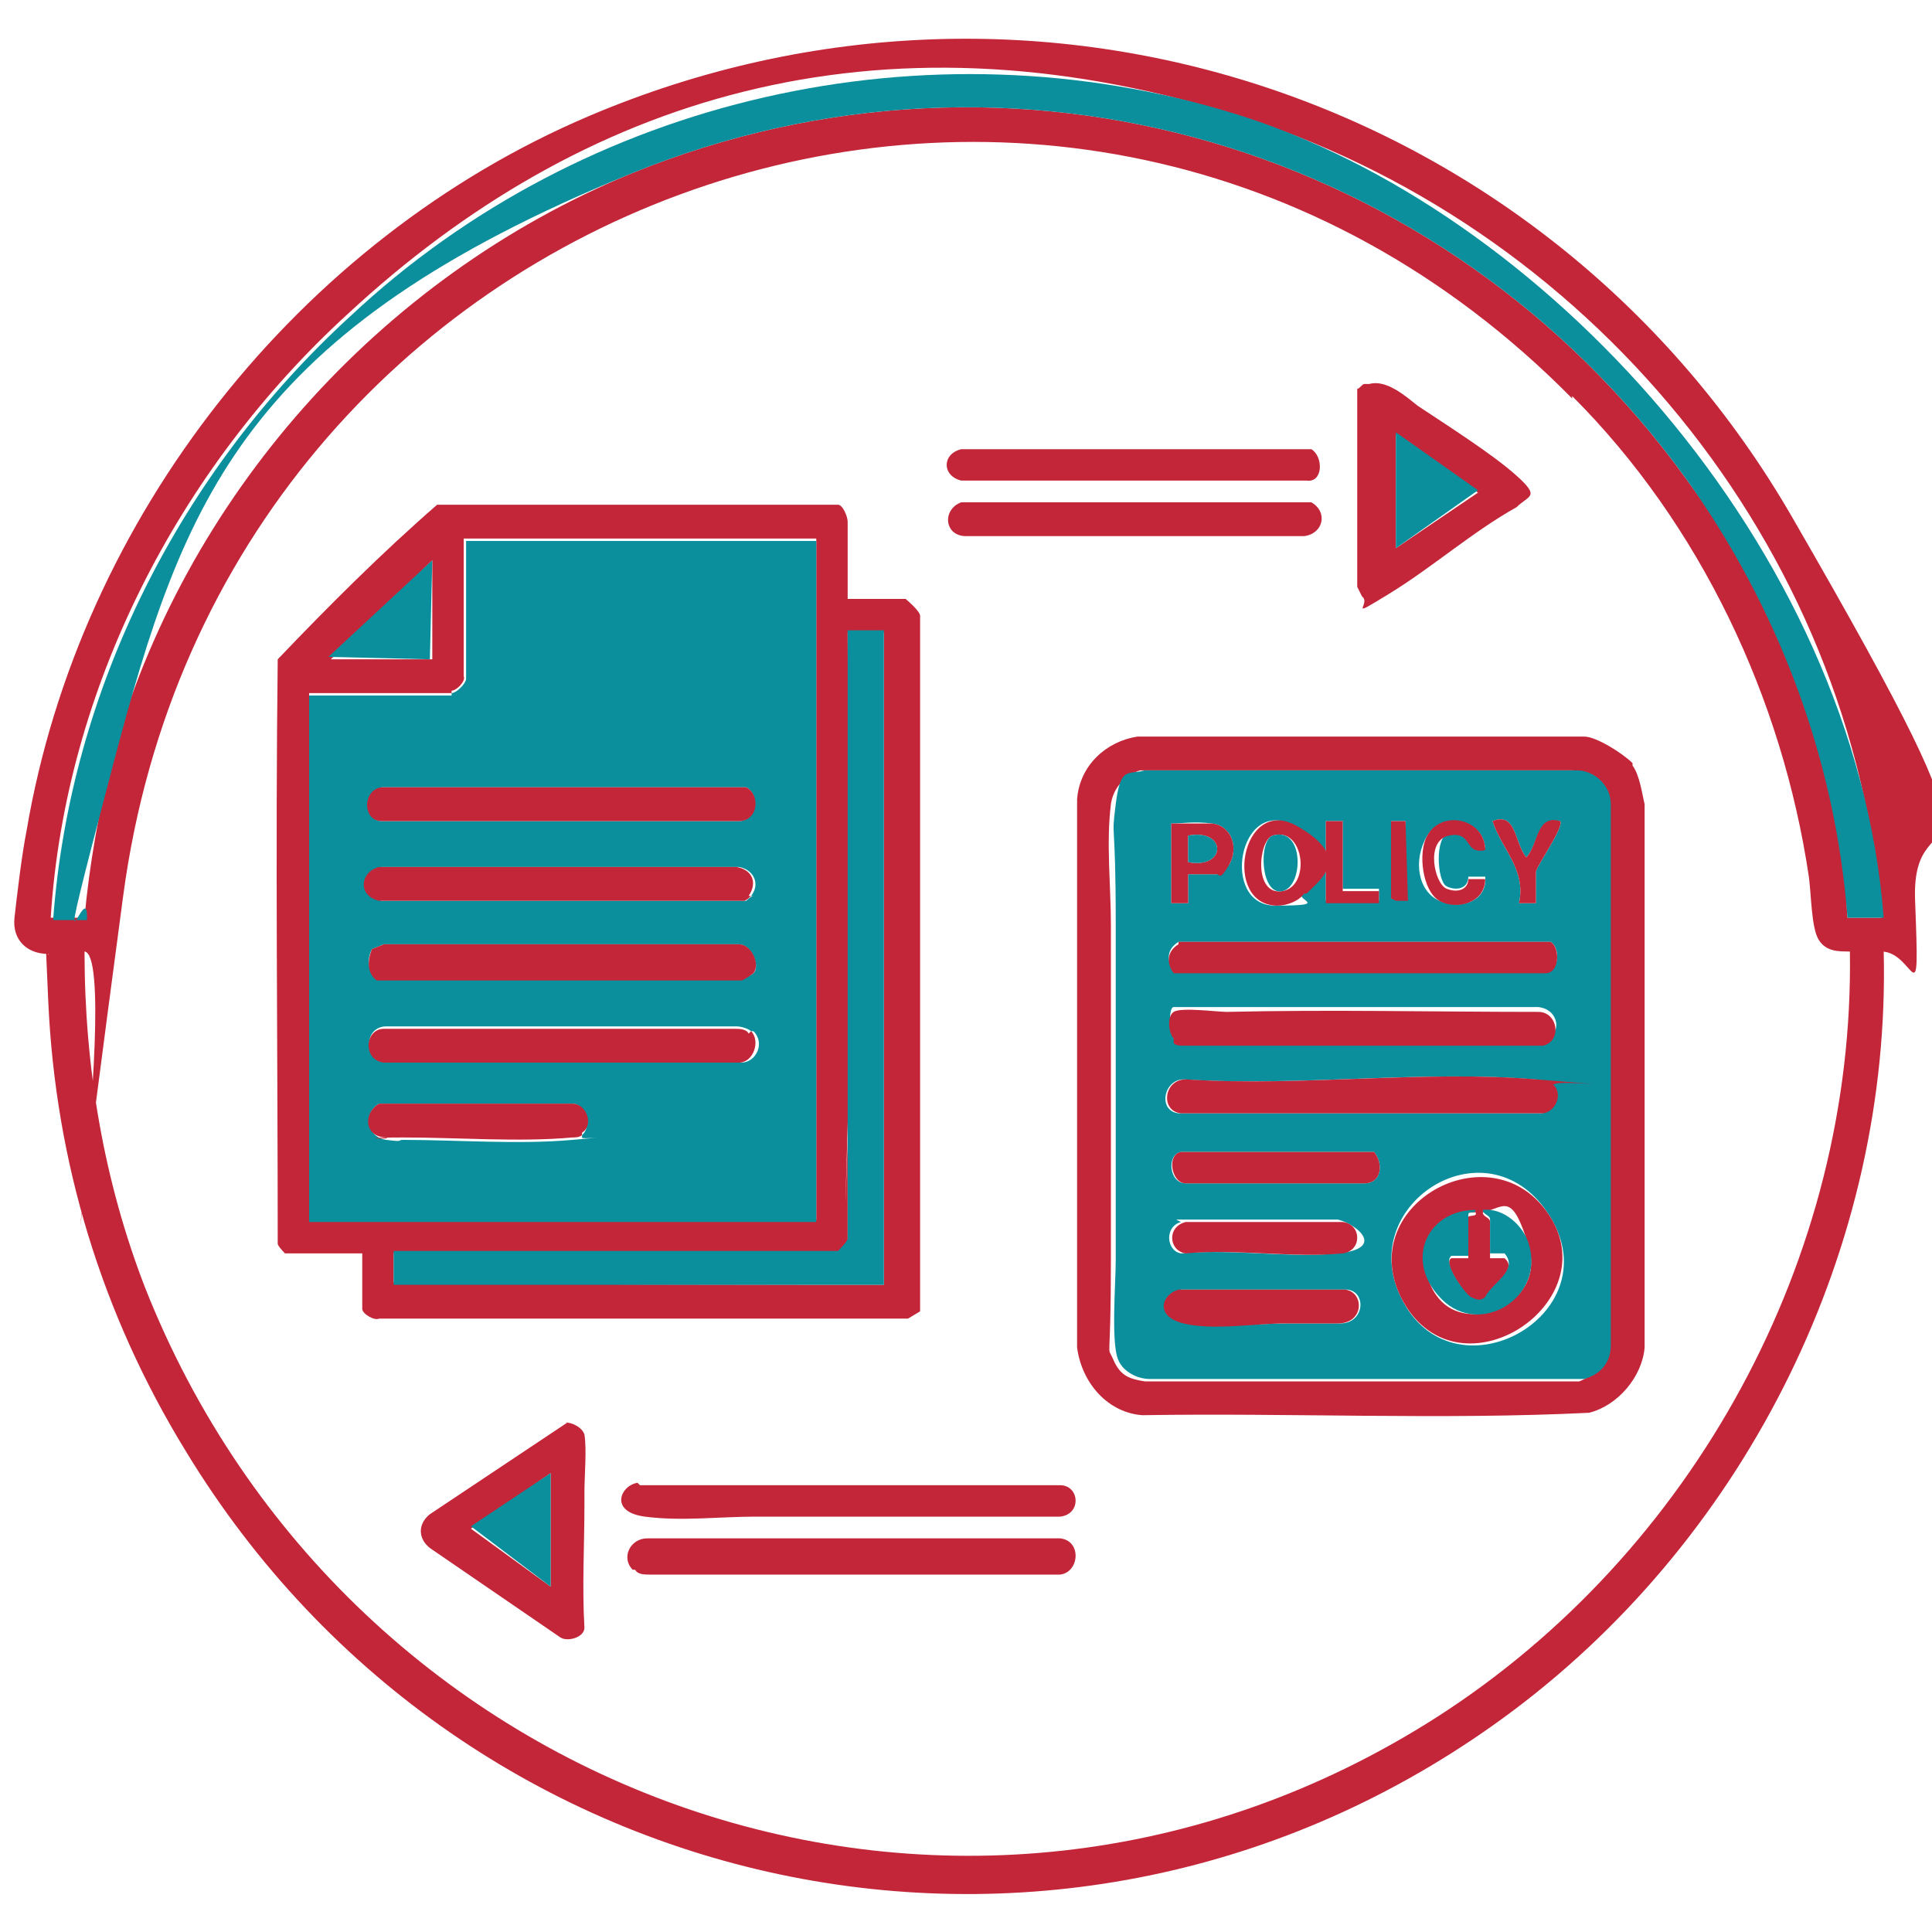
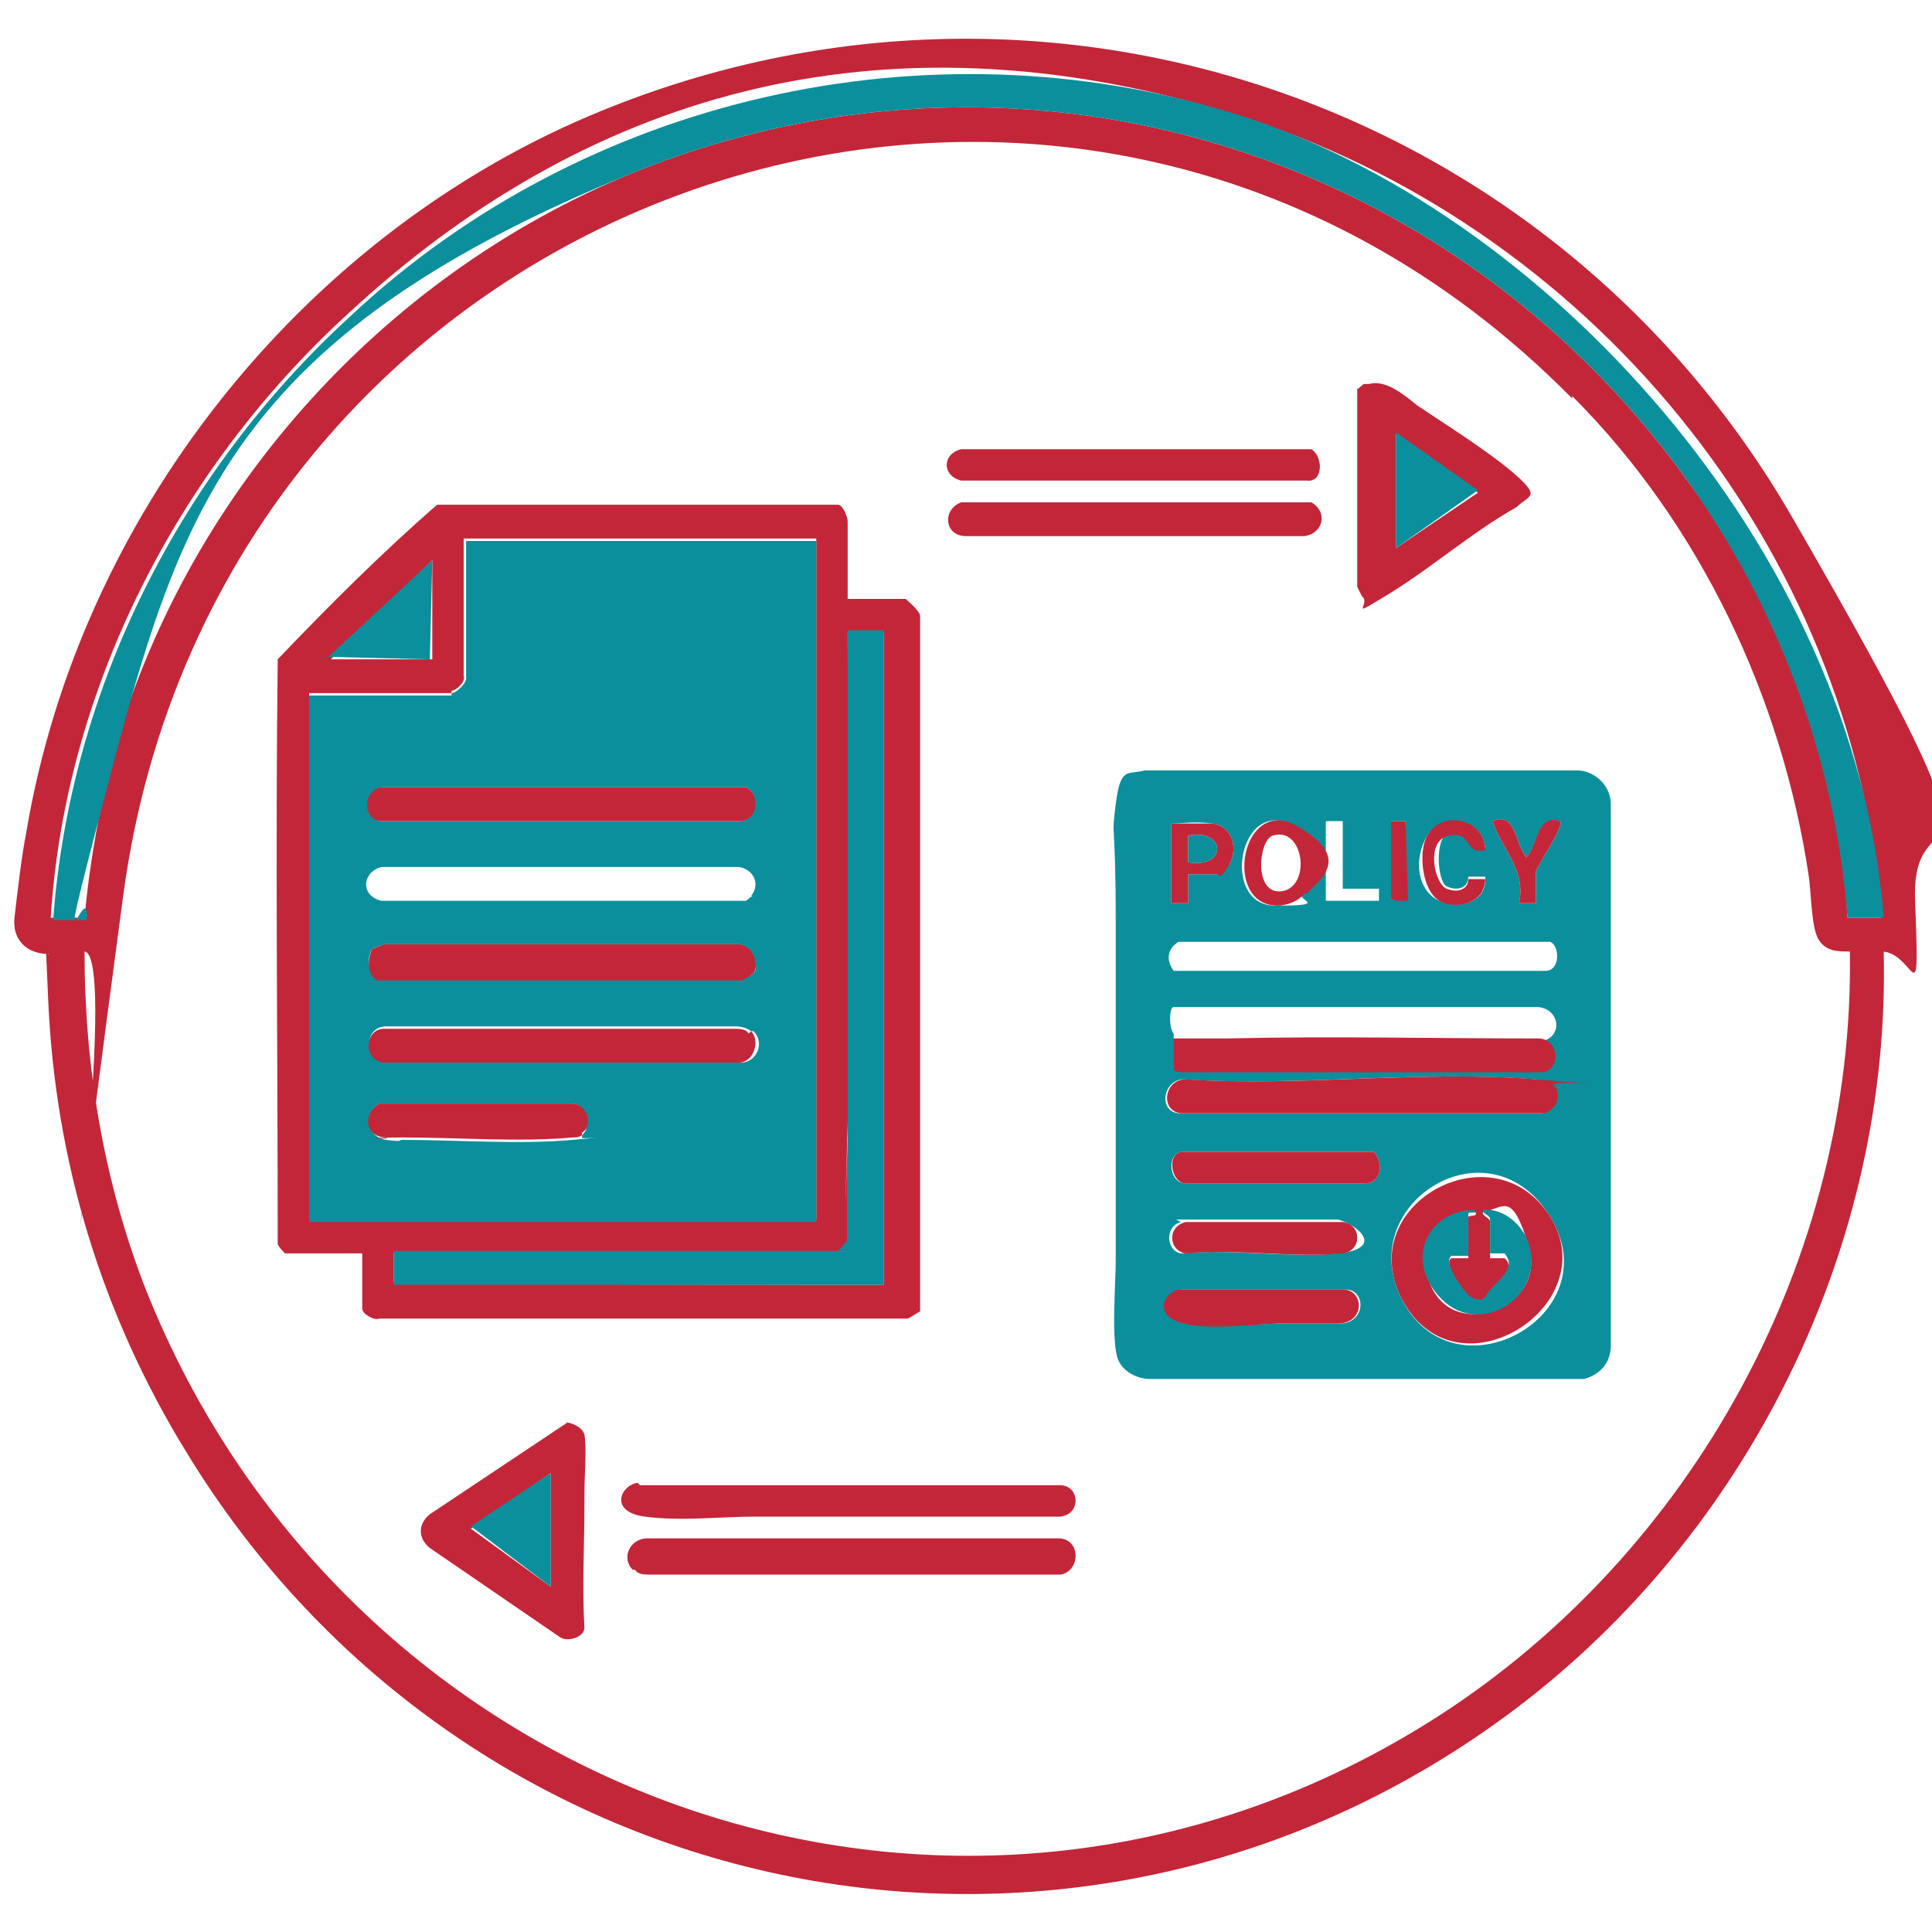
<svg xmlns="http://www.w3.org/2000/svg" id="Layer_1" version="1.1" viewBox="0 0 80 80">
  <defs>
    <style>
      .st0 {
        fill: #c32639;
      }

      .st1 {
        fill: #0b8f9c;
      }
    </style>
  </defs>
  <path class="st0" d="M78,39.4c.3,12.2-5.6,24.1-15.3,31.4-18.1,13.6-43.4,8.4-55-10.7-3.5-5.7-5.4-12-5.7-18.6s0-1.3,0-2c-.9,0-1.5-.6-1.4-1.5s.3-2.6.5-3.6C3.3,21.4,12.4,9.9,24.4,4.8c18.6-7.9,39.8-.7,49.8,16.6s4.9,10.8,5.1,15.9,0,2.1-1.4,2.1ZM77.9,38c-1.1-15.4-12.2-28.8-26.9-33.3s-26.9-.7-36.6,8.3c-7,6.4-11.7,15.5-12.3,25h1.4c.2-2.2.6-4.4,1.1-6.5C7.6,20.6,15.7,11.5,26.1,7.2c15.9-6.5,33.7-1.2,43.7,12.6s6.2,11.7,6.7,18.2h1.4ZM65.1,16.5C44.1-4.8,9,7.9,5.1,37.1s.1,2.5-1.6,2.3c0,4.8.8,9.5,2.5,13.9,8.4,21.3,33.8,30.4,53.5,17.8,10.6-6.8,17.3-19,17.1-31.7-.5,0-1,0-1.3-.5s-.3-1.9-.4-2.6c-1.1-7.4-4.5-14.6-9.8-19.9Z" />
  <path class="st1" d="M77.9,38h-1.4c-.5-6.6-2.9-12.9-6.7-18.2C59.8,6,42,.7,26.1,7.2S7.6,20.6,4.7,31.6s-1,4.3-1.1,6.5h-1.4c.7-9.6,5.3-18.6,12.3-25C24.2,4,38.4.8,51.1,4.7s25.7,17.9,26.9,33.3Z" />
  <path class="st0" d="M56.7,15.9c.7-.2,1.5.5,2,.9,1.2.8,3.1,2,4.1,2.9s.5.8,0,1.3c-1.8,1-3.5,2.5-5.3,3.6s-.7.4-1.1.1l-.2-.4v-8.2c.1,0,.2-.2.3-.2ZM57.8,22.7l3.4-2.3-3.4-2.4v4.8Z" />
  <path class="st0" d="M23.4,58.9c.3,0,.7.2.8.5.1.6,0,1.7,0,2.4s0,.4,0,.5c0,1.7-.1,3.4,0,5.1,0,.4-.7.6-1,.4l-5.4-3.7c-.5-.4-.5-1,0-1.4l5.7-3.8ZM22.8,65.7v-4.7l-3.3,2.3,3.3,2.4Z" />
  <path class="st0" d="M26.2,65c-.5-.5-.1-1.3.6-1.3h17.1c.9.1.8,1.4,0,1.5h-17c-.2,0-.5,0-.6-.2Z" />
  <path class="st0" d="M26.5,61.5h17.4c.8,0,.9,1.2,0,1.3-3.3,0-6.6,0-9.9,0s-1.8,0-2.7,0c-1.5,0-3.1.2-4.6,0s-1-1.3-.3-1.4Z" />
  <path class="st0" d="M39.8,20.8h14.5c.7.4.5,1.3-.3,1.4h-14c-.9,0-1-1.1-.2-1.4Z" />
  <path class="st0" d="M39.8,18.6h14.5c.5.3.5,1.4-.2,1.3h-14.3c-.8-.2-.8-1.1,0-1.3Z" />
  <polygon class="st1" points="57.8 22.7 57.8 17.9 61.2 20.3 57.8 22.7" />
  <polygon class="st1" points="22.8 65.7 19.5 63.2 22.8 61 22.8 65.7" />
  <g>
-     <path class="st0" d="M67.6,31.7c.3.4.4,1.2.5,1.6v22.5c-.1,1.2-1.1,2.4-2.3,2.7-6.1.3-12.3,0-18.5.1-1.4-.1-2.5-1.3-2.7-2.8v-22.7c.1-1.4,1.2-2.4,2.5-2.6h18.5c.5,0,1.6.7,2,1.1ZM47.2,31.9c-.6.2-1.1.7-1.2,1.4-.2,1.6,0,3.4,0,5,0,4.6,0,9.3,0,13.9s-.2,3.4.1,4.1.7.8,1.3.9h18c.7-.3,1.1-.7,1.1-1.5v-22.4c0-.7-.7-1.4-1.4-1.4h-18.1Z" />
    <path class="st1" d="M47.2,31.9h18.1c.7,0,1.4.6,1.4,1.4v22.4c0,.7-.4,1.2-1.1,1.4h-18c-.5,0-1.1-.3-1.3-.8-.3-.7-.1-3.2-.1-4.1,0-4.6,0-9.2,0-13.9s-.2-3.4,0-5,.5-1.2,1.2-1.4ZM49.2,36.2h1.2c0,0,.4-.3.5-.4.4-.7.1-1.6-.7-1.7s-1.2,0-1.7,0v3.3h.7v-1.2ZM54,37c.6-.7.5-2.4-.4-2.8-2.3-1.3-3.1,3.3-.8,3.3s.9-.2,1.1-.5ZM55.6,34h-.7v3.3h2.2v-.5h-1.5v-2.8ZM61.5,35.2c0-1.3-1.8-1.6-2.4-.6s-.4,2.3.5,2.7,2,0,1.9-1h-.7c0,.5-.5.6-.9.4s-.5-2.1.1-2.2c1-.2.6.8,1.5.6ZM63.6,37.4v-1.3c0-.2,1.2-1.9,1-2.1-1-.2-.9,1-1.4,1.5-.5-.6-.4-1.9-1.4-1.5.4,1.2,1.4,2,1.1,3.4h.7ZM57.6,34v3.2h.1c0,.1.5,0,.5,0v-3.2s-.6,0-.6,0ZM48.8,39c-.5.3-.5.8-.2,1.2h.3c0,0,15.1,0,15.1,0,.6,0,.6-1,.2-1.2h-15.4ZM48.6,43c.1,0,.3.1.4.1h14.9c.8-.2.7-1.3-.2-1.4-4.3,0-8.6,0-12.9,0s-2,0-2.2,0-.2.9,0,1.1ZM64.3,44.9c-.1-.1-.5-.2-.7-.2-4.6-.4-9.8.3-14.5,0-.9-.1-1.2,1.3-.3,1.4h15c.5,0,.7-.8.4-1.2ZM48.9,47.7c-.6.1-.5,1.3.2,1.3h7.4c.7,0,.8-.8.4-1.3h-8ZM58,53.7c2.1,4.4,8.7.8,6.2-3.3s-8.1-.6-6.2,3.3ZM48.9,50.6c-.7.2-.6,1.2,0,1.3,2.1-.2,4.5.2,6.5,0s.8-1.2,0-1.4h-6.7ZM48.9,53.4c-.7.3-.6,1.3.2,1.4,1.2.2,3,0,4.2,0s1.5,0,2.2,0c1,0,1.1-1.3.3-1.4h-6.8Z" />
    <path class="st0" d="M64.3,44.9c.4.3.2,1.1-.4,1.2h-15c-.9-.1-.7-1.5.3-1.4,4.7.3,9.8-.4,14.5,0s.6,0,.7.2Z" />
-     <path class="st0" d="M48.6,43c-.2-.2-.3-.9,0-1.1s1.8,0,2.2,0c4.3-.1,8.6,0,12.9,0,.8,0,1,1.2.2,1.4h-14.9c-.1,0-.3,0-.4-.1Z" />
-     <path class="st0" d="M48.8,39h15.4c.4.2.4,1.3-.2,1.3h-15.1s-.3,0-.3,0c-.3-.4-.3-.9.2-1.2Z" />
+     <path class="st0" d="M48.6,43s1.8,0,2.2,0c4.3-.1,8.6,0,12.9,0,.8,0,1,1.2.2,1.4h-14.9c-.1,0-.3,0-.4-.1Z" />
    <path class="st0" d="M48.9,47.7h8c.4.5.3,1.3-.4,1.3h-7.4c-.6,0-.8-1.2-.2-1.3Z" />
    <path class="st0" d="M48.9,53.4h6.8c.8.1.8,1.4-.3,1.4s-1.5,0-2.2,0c-1.2,0-3,.3-4.2,0s-.9-1.2-.2-1.4Z" />
    <path class="st0" d="M48.9,50.6h6.7c.8.1.8,1.2,0,1.3-2,.2-4.5-.2-6.5,0-.7-.1-.8-1.1,0-1.3Z" />
    <path class="st0" d="M54,37c-.2.3-.7.5-1.1.5-2.3,0-1.5-4.6.8-3.3s1,2.2.4,2.8ZM52.7,34.6c-.6.2-.8,2.5.4,2.3s.9-2.7-.4-2.3Z" />
    <path class="st0" d="M49.2,36.2v1.2h-.7v-3.3c.5,0,1.2,0,1.7,0,.8.1,1.1,1,.7,1.7s-.4.4-.5.4h-1.2ZM49.2,35.7c1.6.3,1.6-1.4,0-1.1v1.1Z" />
    <path class="st0" d="M61.5,35.2c-.9.2-.5-.8-1.5-.6s-.6,2-.1,2.2.9,0,.9-.4h.7c0,1-1.2,1.3-1.9.9s-.9-2-.5-2.7c.6-1.1,2.4-.7,2.4.6Z" />
    <path class="st0" d="M63.6,37.4h-.7c.3-1.4-.7-2.2-1.1-3.4,1-.4.9.9,1.4,1.5.5-.5.4-1.8,1.4-1.5.2.2-1,1.9-1,2.1v1.3Z" />
-     <polygon class="st0" points="55.6 34 55.6 36.9 57.1 36.9 57.1 37.4 54.9 37.4 54.9 34 55.6 34" />
    <polygon class="st0" points="57.6 34 58.2 34 58.3 37.3 57.8 37.3 57.6 37.2 57.6 34" />
    <g>
      <path class="st0" d="M58,53.7c-1.9-3.9,3.9-7,6.2-3.3s-4,7.7-6.2,3.3ZM61.7,50.5c0,.4,0,1.1,0,1.6h.6c.6.5-.6,1.1-.8,1.7-.2.2-.4.2-.6,0s-1.2-1.5-.8-1.7h.7v-1.7c0-.1.4,0,.3-.2-1.9,0-2.7,2.4-1.4,3.7s4.3,0,3.6-2.3-1-1.6-1.9-1.4c0,.2.3.2.3.4Z" />
      <path class="st1" d="M61.7,50.5c0-.2-.3-.2-.3-.4.9-.1,1.7.7,1.9,1.4.7,2.2-2,3.9-3.6,2.3s-.6-3.7,1.4-3.7c0,.2-.3,0-.3.2v1.7h-.7c-.4.3.6,1.6.8,1.7s.4.2.6,0c.3-.6,1.4-1.1.8-1.8h-.6c0-.3,0-1,0-1.4Z" />
    </g>
-     <path class="st1" d="M52.7,34.6c1.3-.4,1.3,2.1.4,2.3s-1-2.1-.4-2.3Z" />
    <path class="st1" d="M49.2,35.7v-1.1c1.6-.3,1.6,1.4,0,1.1Z" />
  </g>
  <g>
    <path class="st0" d="M35.1,24.8h2.4c0,0,.6.5.6.7v28.8s-.5.3-.5.3H15.7c-.2.1-.7-.2-.7-.4v-2.3h-3.2s-.3-.3-.3-.4c0-8-.1-16.1,0-24.2,2.1-2.2,4.3-4.4,6.6-6.4h16.6c.2,0,.4.5.4.7v3.1ZM18.7,28.7h-5.9v21.8h21v-28.2s-14.6,0-14.6,0v5.7c.1.2-.3.6-.5.6ZM17.9,23.2l-4.2,4.1h4.2s0-4.1,0-4.1ZM36.6,26.2h-1.5c0,6.8.2,13.6,0,20.4s0,.4,0,.6c0,1.4,0,2.8,0,4.2,0,.1-.4.5-.4.5h-18.4v1.2h.1c0,.1,20.2.1,20.2.1v-27Z" />
    <path class="st1" d="M18.7,28.7c.2,0,.6-.4.6-.6v-5.7c0,0,14.5,0,14.5,0v28.2H12.8v-21.8h5.9ZM15.8,32.6c-.7.2-.7,1.4,0,1.4h14.8c.7,0,.9-1.1.3-1.4h-15.1ZM31.1,37.1c.4-.5.1-1.1-.5-1.2h-14.8c-.8.2-.9,1.2,0,1.4h15.1c0,0,.2-.2.3-.2ZM31.2,40.3c.3-.3-.1-1.2-.6-1.2h-14.7s-.5.2-.5.2c-.2.4-.2.9.2,1.2h15.1c.1,0,.4-.1.5-.2ZM31.1,42.7c-.1-.1-.4-.2-.6-.2h-14.5c-.9,0-1,1.3,0,1.5h14.7c.6,0,1-.8.5-1.3ZM24.1,47c.4-.3.2-1.3-.4-1.3h-8c-.7.4-.5,1.4.3,1.5s.4,0,.7,0c2.2,0,4.8.2,7,0s.3,0,.4-.1Z" />
    <path class="st1" d="M36.6,26.2v27h-20.3v-1.4h18.4s.4-.4.4-.5c0-1.4,0-2.8,0-4.2s0-.4,0-.6c0-6.8,0-13.6,0-20.4h1.5Z" />
    <polygon class="st1" points="17.9 23.2 17.8 27.3 13.6 27.2 17.9 23.2" />
    <path class="st0" d="M15.8,32.6h15.1c.6.3.5,1.4-.3,1.4h-14.8c-.8,0-.8-1.3,0-1.4Z" />
    <path class="st0" d="M31.1,42.7c.4.4.1,1.3-.5,1.3h-14.7c-.9-.1-.8-1.4,0-1.4h14.5c.2,0,.5,0,.6.2Z" />
    <path class="st0" d="M31.2,40.3c0,0-.4.3-.5.3h-15.1c-.4-.3-.4-.8-.2-1.3l.5-.2h14.7c.5,0,.9.8.6,1.2Z" />
-     <path class="st0" d="M31.1,37.1s-.2.2-.3.2h-15.1c-.9-.2-.8-1.2,0-1.4h14.8c.6.1.9.6.5,1.2Z" />
    <path class="st0" d="M24.1,47c-.1.1-.3.1-.4.1-2.2.2-4.7,0-7,0s-.4.1-.7,0c-.9,0-1-1-.3-1.4h8c.6,0,.9.9.4,1.2Z" />
  </g>
</svg>